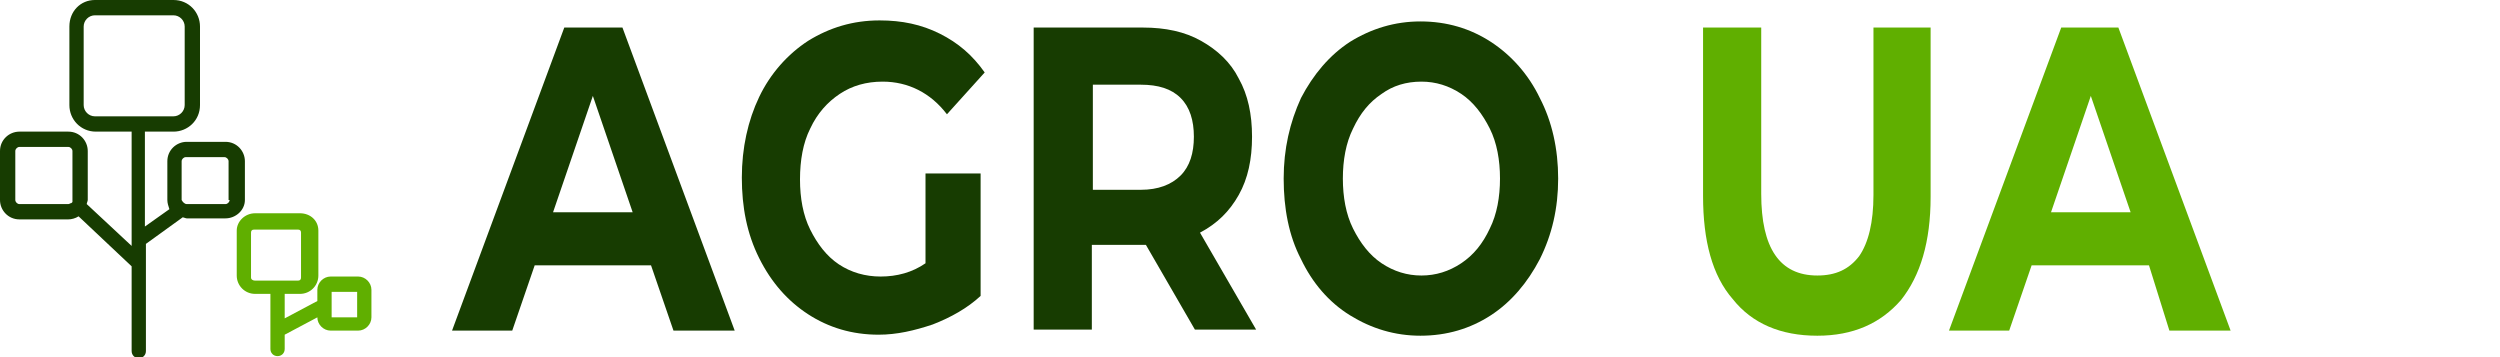
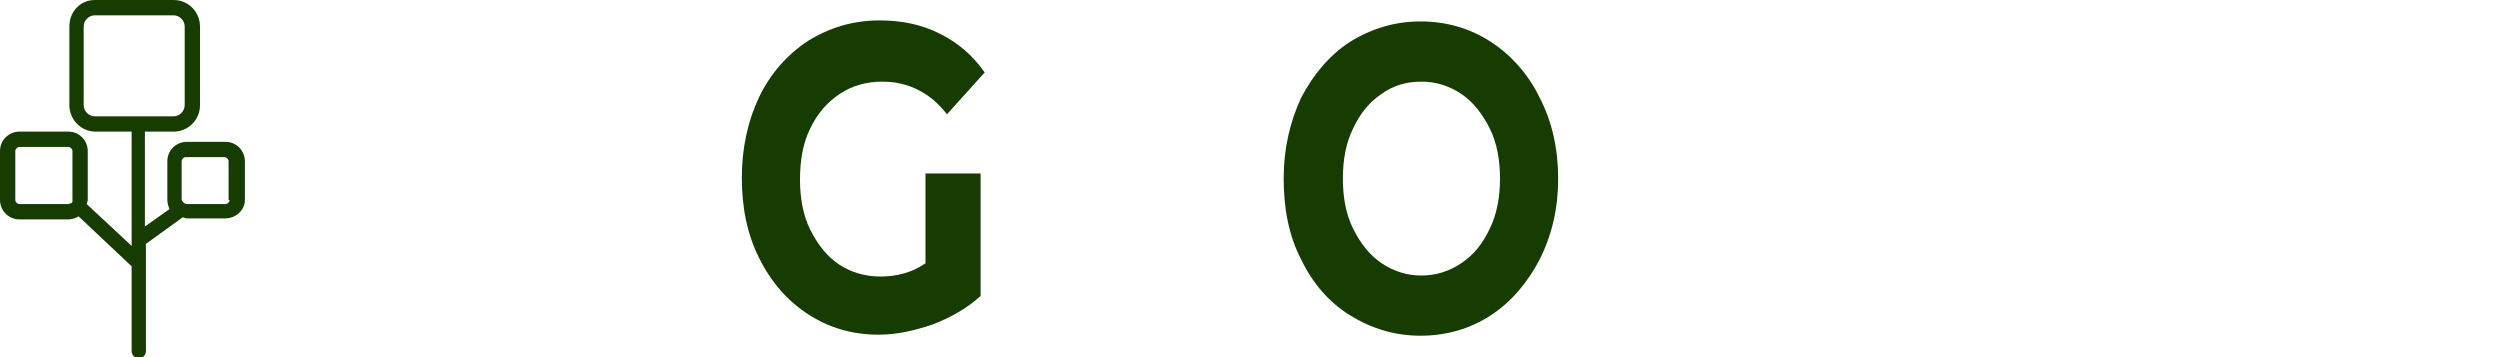
<svg xmlns="http://www.w3.org/2000/svg" version="1.1" id="Слой_1" x="0px" y="0px" viewBox="0 0 245 35" style="enable-background:new 0 0 245 35;" xml:space="preserve">
  <style type="text/css">
	.st0{fill:#173C01;}
	.st1{fill:#60AF00;}
</style>
-   <path class="st0" d="M63.8,26H52.4l-2.2,6.4h-5.9l11-29.7H61l11,29.7h-6L63.8,26z M62,20.8L58.1,9.4l-3.9,11.4H62z" />
  <path class="st0" d="M90.9,17h5.2v12c-1.3,1.2-2.9,2.1-4.7,2.8c-1.8,0.6-3.5,1-5.3,1c-2.6,0-4.9-0.7-6.9-2c-2-1.3-3.6-3.1-4.8-5.5  s-1.7-5-1.7-7.9c0-2.9,0.6-5.6,1.7-7.9s2.8-4.2,4.8-5.5c2.1-1.3,4.4-2,7-2c2.2,0,4.1,0.4,5.9,1.3c1.8,0.9,3.2,2.1,4.4,3.8l-3.7,4.1  C91.2,9.1,89,8,86.5,8c-1.6,0-3,0.4-4.2,1.2c-1.2,0.8-2.2,1.9-2.9,3.4c-0.7,1.4-1,3.1-1,5c0,1.8,0.3,3.5,1,4.9  c0.7,1.4,1.6,2.6,2.8,3.4c1.2,0.8,2.6,1.2,4.1,1.2c1.6,0,3.1-0.4,4.4-1.3V17z" />
-   <path class="st0" d="M117.1,32.3l-4.8-8.3h-0.3h-5v8.3h-5.7V2.7h10.7c2.2,0,4.1,0.4,5.7,1.3s2.9,2.1,3.7,3.7  c0.9,1.6,1.3,3.5,1.3,5.7s-0.4,4.1-1.3,5.7c-0.9,1.6-2.1,2.8-3.8,3.7l5.5,9.5H117.1z M115.7,9.6c-0.9-0.9-2.2-1.3-3.9-1.3h-4.7v10.3  h4.7c1.7,0,3-0.5,3.9-1.4c0.9-0.9,1.3-2.2,1.3-3.8C117,11.8,116.6,10.5,115.7,9.6z" />
  <path class="st0" d="M132.3,30.9c-2.1-1.3-3.7-3.2-4.8-5.5c-1.2-2.3-1.7-5-1.7-7.9c0-2.9,0.6-5.5,1.7-7.9c1.2-2.3,2.8-4.2,4.8-5.5  c2.1-1.3,4.4-2,6.9-2c2.6,0,4.9,0.7,6.9,2c2,1.3,3.7,3.2,4.8,5.5c1.2,2.3,1.8,5,1.8,7.9c0,2.9-0.6,5.5-1.8,7.9  c-1.2,2.3-2.8,4.2-4.8,5.5c-2,1.3-4.3,2-6.9,2C136.7,32.9,134.4,32.2,132.3,30.9z M143.2,25.8c1.2-0.8,2.1-1.9,2.8-3.4  c0.7-1.4,1-3.1,1-4.9c0-1.8-0.3-3.5-1-4.9c-0.7-1.4-1.6-2.6-2.8-3.4C142,8.4,140.7,8,139.3,8c-1.5,0-2.8,0.4-3.9,1.2  c-1.2,0.8-2.1,1.9-2.8,3.4c-0.7,1.4-1,3.1-1,4.9c0,1.8,0.3,3.5,1,4.9c0.7,1.4,1.6,2.6,2.8,3.4c1.2,0.8,2.5,1.2,3.9,1.2  C140.7,27,142,26.6,143.2,25.8z" />
-   <path class="st1" d="M169.8,29.3c-2-2.3-2.9-5.7-2.9-10.1V2.7h5.7V19c0,5.3,1.8,8,5.5,8c1.8,0,3.1-0.6,4.1-1.9  c0.9-1.3,1.4-3.3,1.4-6V2.7h5.6v16.6c0,4.4-1,7.7-2.9,10.1c-2,2.3-4.7,3.5-8.2,3.5C174.5,32.9,171.7,31.7,169.8,29.3z" />
-   <path class="st1" d="M210.6,26h-11.5l-2.2,6.4h-5.9l11-29.7h5.6l11,29.7h-6L210.6,26z M208.8,20.8l-3.9-11.4l-3.9,11.4H208.8z" />
-   <path class="st1" d="M35.1,27.1h-2.7c-0.7,0-1.3,0.6-1.3,1.3v1.1l-3.2,1.7v-2.4h1.5c1,0,1.8-0.8,1.8-1.8v-4.4c0-1-0.8-1.7-1.8-1.7  H25c-1,0-1.8,0.8-1.8,1.7v4.4c0,1,0.8,1.8,1.8,1.8l0,0h1.5v5.4c0,0.4,0.3,0.7,0.7,0.7c0.4,0,0.7-0.3,0.7-0.7v-1.4l3.2-1.7  c0,0.7,0.6,1.3,1.3,1.3h2.7c0.7,0,1.3-0.6,1.3-1.3c0,0,0,0,0,0v-2.7C36.4,27.7,35.8,27.1,35.1,27.1z M24.6,27.2v-4.4  c0-0.2,0.1-0.3,0.3-0.3h4.3c0.2,0,0.3,0.1,0.3,0.3v4.4c0,0.2-0.1,0.3-0.3,0.3H25C24.8,27.5,24.6,27.4,24.6,27.2L24.6,27.2z M35,31.1  h-2.5v-2.5H35L35,31.1z" />
  <path class="st0" d="M24,19.6v-3.8c0-1-0.8-1.9-1.9-1.9h-3.8c-1,0-1.9,0.8-1.9,1.9v3.8c0,0.3,0.1,0.6,0.2,0.9l-2.4,1.7v-9.3h2.8  c1.4,0,2.6-1.1,2.6-2.6V2.6c0-1.4-1.1-2.6-2.6-2.6H9.3C7.9,0,6.8,1.1,6.8,2.6v7.7c0,1.4,1.1,2.6,2.6,2.6h3.5v11.2L8.5,20  c0-0.1,0.1-0.3,0.1-0.4v-4.8c0-1-0.8-1.9-1.9-1.9H1.9c-1,0-1.9,0.8-1.9,1.9v4.8c0,1,0.8,1.9,1.9,1.9h4.8c0.3,0,0.7-0.1,1-0.3  l5.2,4.9v8.3c0,0.4,0.3,0.7,0.7,0.7c0.4,0,0.7-0.3,0.7-0.7c0,0,0,0,0,0V23.9l3.6-2.6c0.1,0,0.3,0.1,0.4,0.1h3.8  C23.1,21.4,24,20.6,24,19.6z M8.2,10.3V2.6c0-0.6,0.5-1.1,1.1-1.1c0,0,0,0,0,0h7.7c0.6,0,1.1,0.5,1.1,1.1c0,0,0,0,0,0v7.7  c0,0.6-0.5,1.1-1.1,1.1l0,0H9.3C8.7,11.4,8.2,10.9,8.2,10.3z M1.9,20c-0.2,0-0.4-0.2-0.4-0.4v-4.8c0-0.2,0.2-0.4,0.4-0.4h4.8  c0.2,0,0.4,0.2,0.4,0.4v4.8c0,0.1,0,0.1,0,0.2c0,0-0.1,0.1-0.1,0.1C6.9,19.9,6.8,20,6.7,20L1.9,20z M22.5,19.6  c0,0.2-0.2,0.4-0.4,0.4h-3.8c-0.2,0-0.4-0.2-0.5-0.4c0,0,0,0,0,0v-3.8c0-0.2,0.2-0.4,0.4-0.4h3.8c0.2,0,0.4,0.2,0.4,0.4V19.6z" />
</svg>